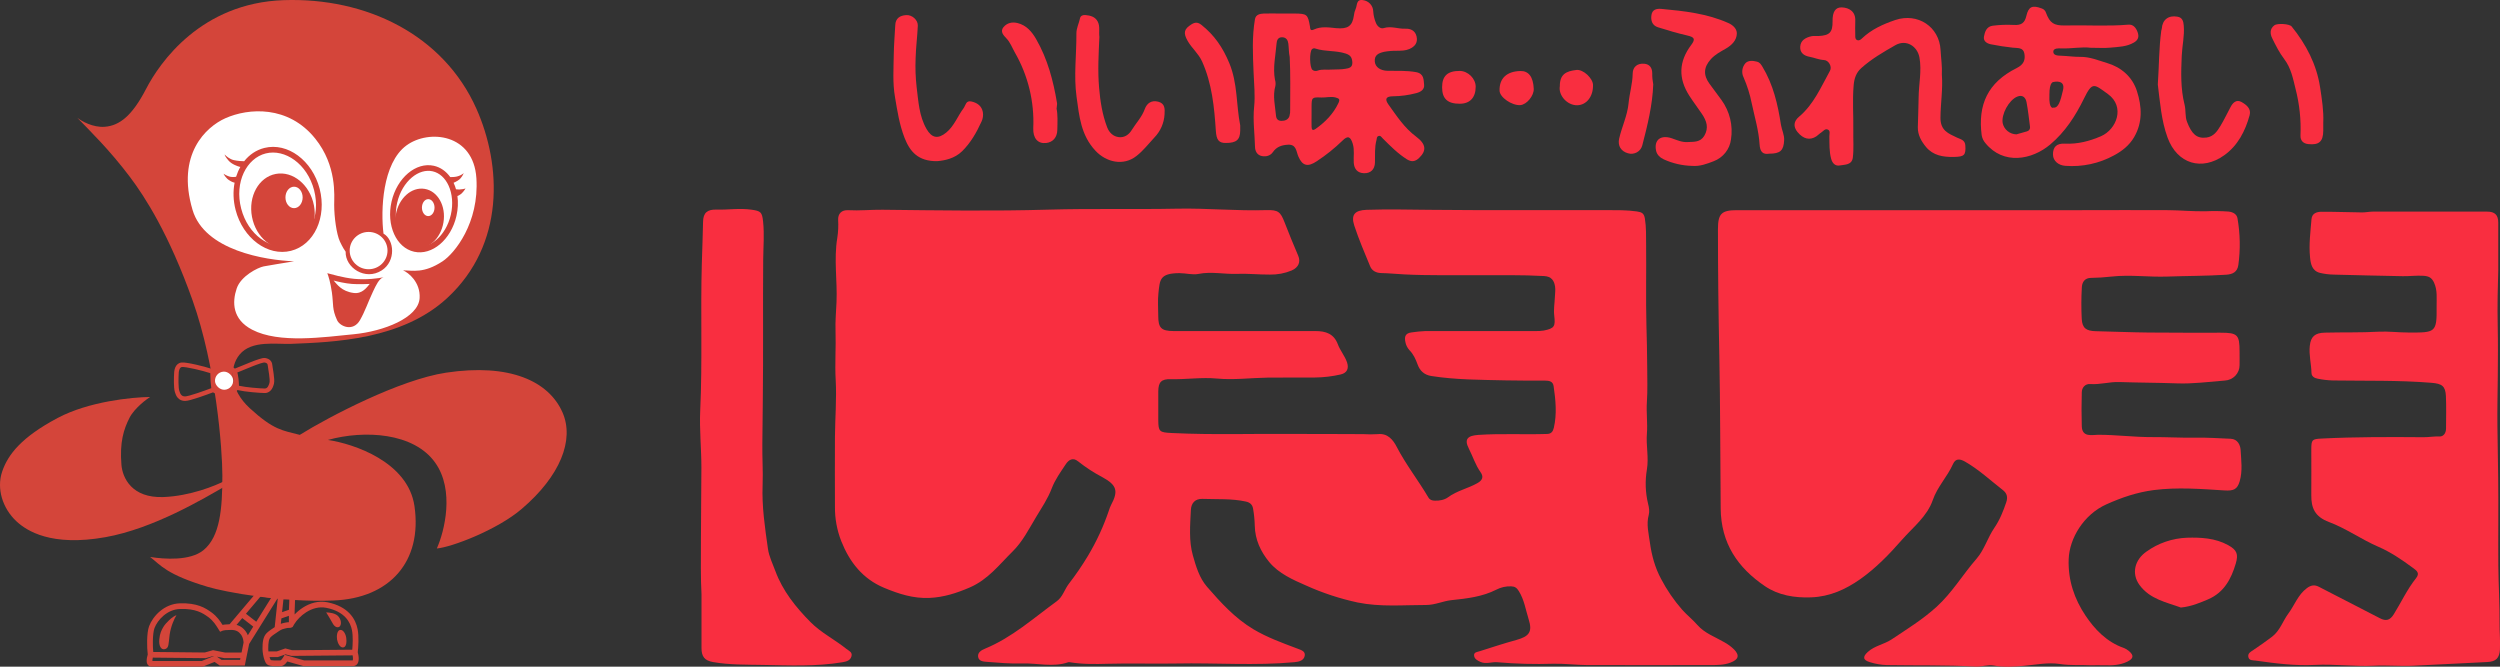
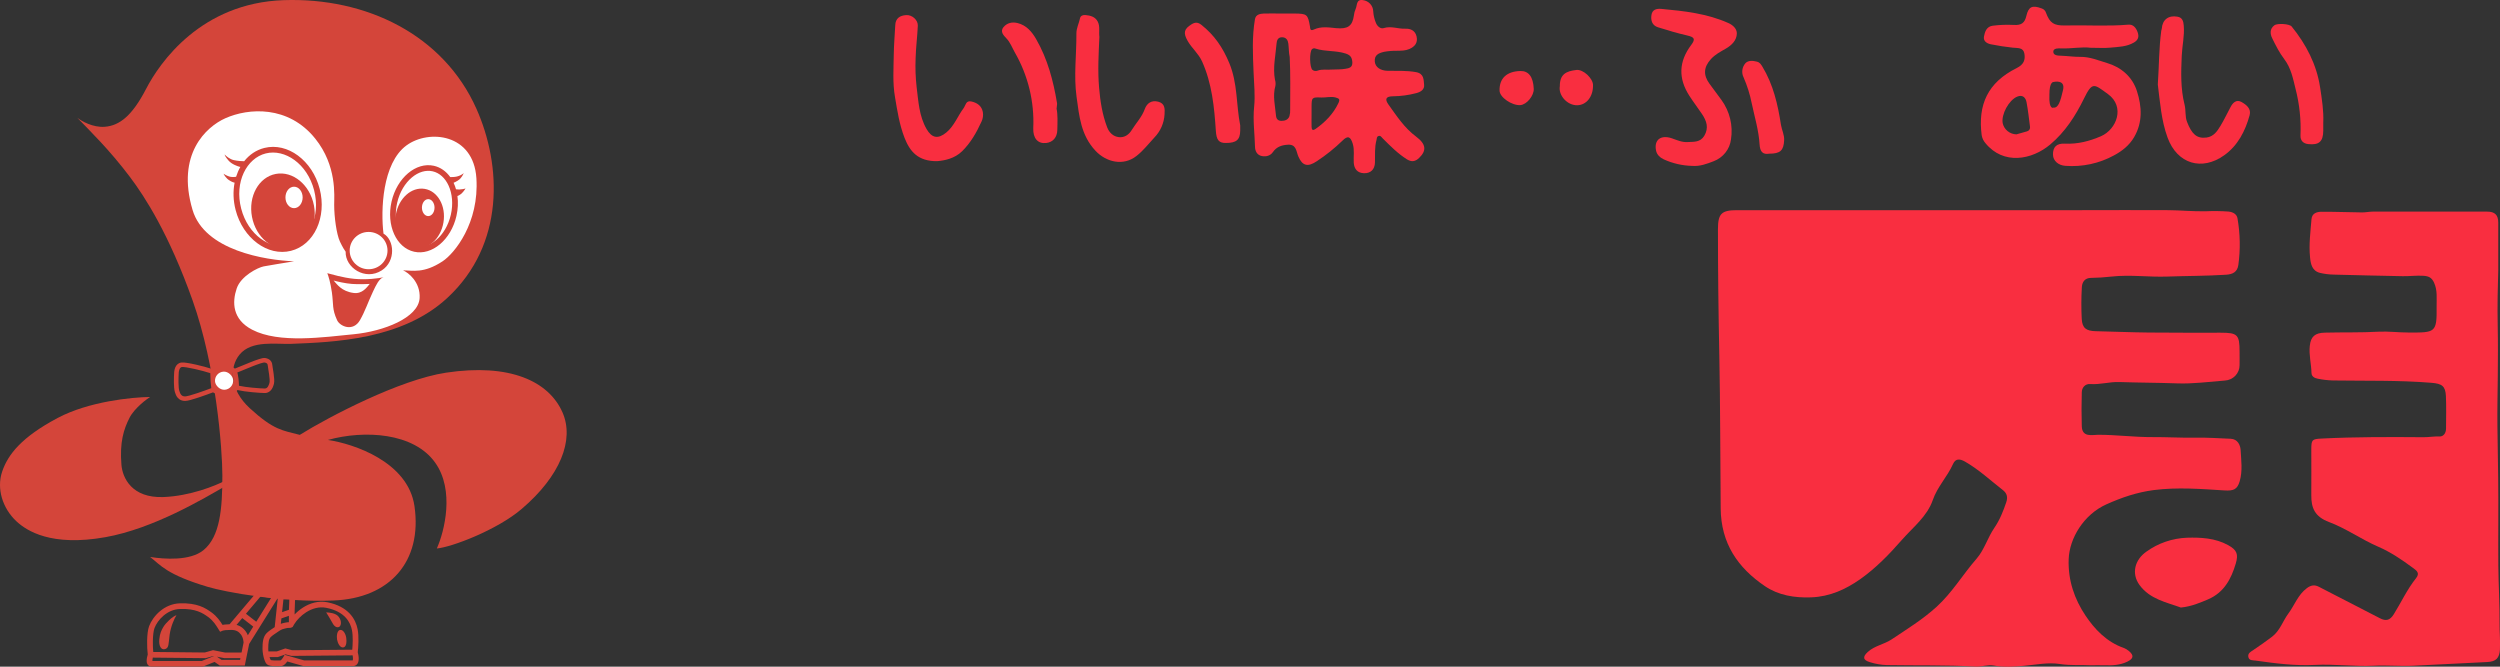
<svg xmlns="http://www.w3.org/2000/svg" width="150" height="40" viewBox="0 0 150 40" fill="none">
  <rect x="0" y="0" width="150" height="40" fill="#333333" stroke="none" />
  <path fill-rule="evenodd" clip-rule="evenodd" d="M14.508 21.947L14.508 21.947L14.507 21.947C14.351 22.011 14.208 22.071 14.092 22.116C14.065 22.09 14.037 22.069 14.005 22.053C13.941 22.021 13.877 22.022 13.832 22.022C13.83 22.022 13.828 22.022 13.827 22.022C13.825 22.022 13.824 22.022 13.823 22.022C13.766 22.022 13.581 22.031 13.397 22.043C13.303 22.05 13.208 22.057 13.127 22.065C13.049 22.073 12.975 22.082 12.93 22.094C12.916 22.097 12.899 22.099 12.875 22.102L12.875 22.102C12.861 22.104 12.845 22.106 12.826 22.109C12.805 22.112 12.778 22.116 12.754 22.123C12.743 22.126 12.729 22.13 12.716 22.136C12.453 22.049 12.089 21.952 11.755 21.877C11.568 21.835 11.389 21.799 11.239 21.776C11.097 21.754 10.963 21.74 10.879 21.752C10.688 21.779 10.582 21.907 10.526 22.025C10.473 22.14 10.458 22.26 10.452 22.312L10.452 22.315L10.452 22.318C10.44 22.491 10.431 22.723 10.434 22.944C10.437 23.159 10.451 23.379 10.491 23.517C10.524 23.632 10.574 23.766 10.668 23.872C10.769 23.985 10.911 24.057 11.105 24.057C11.188 24.057 11.315 24.029 11.449 23.993C11.588 23.955 11.755 23.903 11.926 23.846C12.228 23.746 12.551 23.628 12.785 23.539C12.81 23.561 12.838 23.579 12.87 23.591C12.937 23.617 13.011 23.616 13.055 23.616C13.059 23.616 13.063 23.616 13.066 23.616C13.121 23.616 13.311 23.611 13.495 23.604C13.587 23.601 13.679 23.597 13.753 23.593C13.821 23.59 13.888 23.585 13.919 23.579C14.023 23.559 14.123 23.517 14.2 23.452C14.218 23.438 14.235 23.421 14.25 23.404C14.496 23.46 14.818 23.502 15.109 23.53C15.453 23.564 15.768 23.582 15.888 23.582C16.09 23.582 16.222 23.47 16.302 23.352C16.378 23.239 16.415 23.109 16.434 23.04C16.455 22.959 16.457 22.854 16.452 22.752C16.446 22.647 16.433 22.529 16.417 22.415C16.402 22.304 16.384 22.194 16.369 22.099L16.369 22.099L16.367 22.092C16.351 21.994 16.339 21.918 16.334 21.872C16.327 21.801 16.301 21.712 16.23 21.635C16.157 21.556 16.052 21.503 15.909 21.481C15.855 21.472 15.793 21.481 15.739 21.492C15.68 21.505 15.612 21.523 15.54 21.547C15.394 21.593 15.218 21.659 15.037 21.731C14.856 21.802 14.674 21.877 14.508 21.947ZM13.972 22.414L14.029 23.239C14.027 23.241 14.025 23.243 14.023 23.245C13.988 23.274 13.934 23.3 13.865 23.313L13.866 23.313C13.866 23.313 13.866 23.313 13.865 23.313C13.864 23.313 13.862 23.314 13.857 23.314C13.85 23.315 13.84 23.316 13.829 23.317C13.805 23.319 13.774 23.32 13.738 23.322C13.667 23.326 13.576 23.33 13.485 23.333C13.3 23.34 13.115 23.345 13.066 23.345L13.059 23.345H13.059C13.034 23.345 13.017 23.345 13 23.343C12.983 23.342 12.974 23.34 12.97 23.338C12.97 23.338 12.97 23.338 12.969 23.338C12.968 23.337 12.964 23.33 12.959 23.312L12.9 22.373C12.908 22.372 12.917 22.371 12.928 22.369C12.948 22.366 12.974 22.363 12.996 22.357C13.02 22.351 13.075 22.343 13.155 22.335C13.232 22.328 13.324 22.32 13.416 22.314C13.601 22.301 13.777 22.293 13.823 22.293C13.88 22.293 13.882 22.296 13.882 22.296L13.882 22.296C13.885 22.297 13.903 22.308 13.954 22.375L13.954 22.375C13.954 22.375 13.956 22.377 13.959 22.383C13.962 22.39 13.966 22.398 13.97 22.41C13.97 22.411 13.971 22.412 13.972 22.414ZM13.954 22.375C13.954 22.375 13.954 22.375 13.954 22.375ZM14.339 23.145C14.562 23.194 14.857 23.233 15.137 23.26C15.477 23.294 15.781 23.311 15.888 23.311C15.969 23.311 16.026 23.27 16.073 23.201C16.122 23.128 16.15 23.037 16.168 22.971C16.178 22.933 16.182 22.864 16.177 22.766C16.172 22.671 16.16 22.562 16.144 22.451C16.129 22.343 16.112 22.236 16.096 22.141L16.096 22.141L16.096 22.135C16.08 22.041 16.066 21.956 16.061 21.9C16.057 21.869 16.047 21.841 16.026 21.817C16.005 21.794 15.961 21.763 15.867 21.749L15.867 21.749L15.867 21.749C15.866 21.749 15.86 21.748 15.849 21.75C15.836 21.751 15.818 21.753 15.795 21.758C15.75 21.767 15.692 21.783 15.624 21.805C15.487 21.848 15.319 21.911 15.139 21.982C14.971 22.049 14.789 22.124 14.62 22.194L14.62 22.194L14.62 22.194C14.481 22.252 14.351 22.306 14.243 22.349L14.244 22.363C14.252 22.389 14.258 22.415 14.264 22.439C14.283 22.525 14.297 22.623 14.309 22.719C14.328 22.888 14.337 23.058 14.339 23.145ZM12.617 22.389C12.617 22.543 12.625 22.725 12.636 22.89C12.647 23.042 12.661 23.19 12.676 23.29C12.445 23.377 12.131 23.492 11.838 23.589C11.669 23.645 11.508 23.695 11.376 23.731C11.238 23.768 11.146 23.785 11.105 23.785C10.989 23.785 10.923 23.746 10.875 23.693C10.822 23.634 10.786 23.547 10.756 23.443C10.727 23.344 10.712 23.157 10.709 22.94C10.707 22.729 10.715 22.505 10.726 22.339C10.732 22.289 10.743 22.209 10.776 22.139C10.808 22.071 10.851 22.03 10.918 22.02C10.955 22.015 11.049 22.021 11.197 22.044C11.338 22.066 11.511 22.1 11.694 22.141C12.018 22.214 12.367 22.308 12.617 22.389Z" fill="#D4453A" />
  <path fill-rule="evenodd" clip-rule="evenodd" d="M15.51 35.405L16.82 35.635L14.949 38.637L14.687 39.931H13.184L12.873 39.715L12.171 39.998H9.122C9.041 40.007 8.959 39.979 8.897 39.919C8.83 39.852 8.8 39.76 8.8 39.659C8.8 39.52 8.83 39.374 8.865 39.269C8.838 39.059 8.822 38.749 8.828 38.444C8.834 38.124 8.866 37.782 8.948 37.565C9.171 36.98 9.838 36.232 10.789 36.2C11.308 36.182 11.694 36.252 11.998 36.361C12.302 36.471 12.515 36.618 12.686 36.741C13.025 36.984 13.229 37.296 13.351 37.493C13.396 37.484 13.443 37.478 13.489 37.472C13.576 37.463 13.674 37.457 13.776 37.455L15.51 35.405ZM14.192 37.494C14.264 37.513 14.332 37.539 14.395 37.572C14.546 37.652 14.659 37.766 14.755 37.899C14.804 37.967 14.842 38.042 14.87 38.116L15.194 37.596L14.536 37.086L14.192 37.494ZM14.757 36.825L15.376 37.305L16.263 35.882L15.646 35.773L14.757 36.825ZM14.614 38.558C14.613 38.512 14.605 38.437 14.585 38.354C14.562 38.26 14.526 38.167 14.475 38.096C14.399 37.991 14.322 37.919 14.232 37.871C14.142 37.824 14.025 37.794 13.858 37.794C13.735 37.794 13.622 37.799 13.528 37.809C13.43 37.821 13.369 37.835 13.343 37.847L13.206 37.907L13.127 37.782C13.113 37.76 13.098 37.735 13.082 37.71C12.962 37.516 12.789 37.234 12.483 37.015C12.319 36.897 12.137 36.773 11.879 36.68C11.622 36.587 11.281 36.522 10.801 36.539C10.032 36.565 9.461 37.183 9.27 37.684C9.21 37.842 9.178 38.132 9.172 38.451C9.167 38.693 9.177 38.935 9.194 39.118L12.286 39.15L12.784 39.01L13.496 39.15H14.494L14.614 38.558ZM14.425 39.489H13.462L13.018 39.402L13.293 39.591H14.405L14.425 39.489ZM12.832 39.365L12.798 39.359L12.332 39.49L9.169 39.457C9.154 39.52 9.144 39.592 9.144 39.659H12.103L12.832 39.365Z" fill="#D4453A" />
  <path d="M10.176 38.099C10.241 37.59 10.474 37.081 10.589 36.912C10.348 36.98 9.935 37.387 9.798 37.624C9.688 37.813 9.591 37.997 9.557 38.37C9.522 38.743 9.66 39.015 9.901 38.947C10.142 38.879 10.107 38.642 10.176 38.099Z" fill="#D4453A" />
  <path fill-rule="evenodd" clip-rule="evenodd" d="M17.718 35.58L17.677 36.711V36.868C17.823 36.716 17.993 36.572 18.181 36.452C18.59 36.192 19.1 36.029 19.638 36.135C20.27 36.26 20.7 36.513 20.986 36.818C21.271 37.122 21.403 37.468 21.459 37.762C21.543 38.203 21.5 38.856 21.465 39.136C21.495 39.239 21.525 39.396 21.522 39.54C21.52 39.62 21.509 39.716 21.464 39.798C21.414 39.891 21.32 39.964 21.187 39.964H18.203L17.237 39.688C17.213 39.723 17.185 39.759 17.155 39.792C17.122 39.829 17.082 39.869 17.037 39.9C16.995 39.929 16.93 39.964 16.851 39.964C16.837 39.964 16.812 39.965 16.779 39.966C16.7 39.968 16.578 39.972 16.472 39.969C16.393 39.966 16.309 39.961 16.235 39.947C16.198 39.941 16.159 39.931 16.122 39.917C16.087 39.904 16.044 39.883 16.007 39.847C15.941 39.782 15.897 39.684 15.867 39.596C15.834 39.502 15.808 39.393 15.787 39.282C15.771 39.193 15.75 39.031 15.75 38.947C15.75 38.55 15.774 38.209 16.007 37.979C16.087 37.901 16.174 37.836 16.263 37.775C16.3 37.75 16.336 37.726 16.372 37.702C16.408 37.678 16.444 37.654 16.482 37.628L16.696 35.63L17.718 35.58ZM16.849 37.428C16.948 37.393 17.031 37.376 17.083 37.366C17.098 37.362 17.11 37.36 17.119 37.358C17.207 37.336 17.277 37.336 17.324 37.336C17.327 37.33 17.33 37.325 17.333 37.319V36.948L16.884 37.104L16.849 37.428ZM16.924 36.73L17.337 36.587L17.361 35.937L17.007 35.955L16.924 36.73ZM17.654 37.451L17.564 37.61L17.525 37.634C17.453 37.676 17.373 37.675 17.337 37.675C17.334 37.675 17.331 37.675 17.329 37.675C17.286 37.675 17.25 37.675 17.203 37.687C17.186 37.691 17.166 37.695 17.146 37.7C17.041 37.722 16.897 37.753 16.745 37.86C16.681 37.906 16.615 37.949 16.556 37.989C16.521 38.012 16.488 38.034 16.459 38.054C16.376 38.111 16.308 38.162 16.25 38.219C16.132 38.335 16.094 38.529 16.094 38.947C16.094 38.976 16.099 39.028 16.105 39.083H16.615L17.12 38.905L17.527 39.014L21.136 38.982C21.164 38.682 21.186 38.167 21.121 37.825C21.074 37.577 20.965 37.295 20.733 37.048C20.503 36.802 20.142 36.58 19.57 36.468C19.145 36.384 18.726 36.509 18.368 36.737C18.058 36.935 17.807 37.203 17.654 37.451ZM21.157 39.321L17.483 39.354L17.134 39.26L16.675 39.422H16.172C16.179 39.444 16.185 39.466 16.192 39.486C16.205 39.523 16.218 39.552 16.229 39.574C16.235 39.585 16.24 39.593 16.244 39.599C16.244 39.599 16.245 39.6 16.245 39.601C16.245 39.601 16.245 39.601 16.245 39.601C16.255 39.605 16.272 39.609 16.297 39.614C16.346 39.623 16.41 39.627 16.482 39.63C16.581 39.632 16.669 39.63 16.744 39.627C16.777 39.627 16.808 39.626 16.835 39.625C16.836 39.625 16.837 39.624 16.839 39.623C16.853 39.613 16.873 39.595 16.896 39.569C16.943 39.516 16.986 39.451 17.011 39.407L17.077 39.289L18.252 39.625H21.166C21.172 39.608 21.177 39.578 21.178 39.533C21.18 39.464 21.17 39.387 21.157 39.321ZM16.829 39.629C16.829 39.629 16.829 39.629 16.83 39.629C16.829 39.629 16.829 39.629 16.829 39.629Z" fill="#D4453A" />
  <path d="M20.327 37.014C20.146 36.776 19.765 36.754 19.57 36.742C19.673 36.912 19.859 37.21 19.914 37.319C19.983 37.455 20.12 37.692 20.327 37.624C20.461 37.58 20.533 37.285 20.327 37.014Z" fill="#D4453A" />
  <path d="M20.774 38.269C20.739 38.031 20.602 37.794 20.43 37.794C20.223 37.794 20.189 38.167 20.223 38.37C20.258 38.574 20.395 38.879 20.602 38.845C20.808 38.811 20.799 38.44 20.774 38.269Z" fill="#D4453A" />
  <path d="M6.288 7.607C5.572 7.661 4.889 7.267 4.636 7.064C5.393 7.855 6.55 8.963 7.802 10.625C8.697 11.812 10.142 14.051 11.553 18.019C12.963 21.988 13.342 26.94 13.342 28.534C13.342 30.536 13.204 32.197 12.206 33.011C11.408 33.662 9.866 33.554 9.006 33.418C9.626 33.893 9.97 34.47 12.482 35.216C13.504 35.52 16.869 36.157 20.017 36.03C23.389 35.894 25.35 33.69 24.868 30.366C24.483 27.706 21.21 26.623 19.673 26.397C21.875 25.787 24.822 25.956 26.107 27.754C27.291 29.409 26.669 31.881 26.21 32.909C27.105 32.83 29.824 31.797 31.303 30.535C33.608 28.568 34.481 26.397 33.746 24.735C32.92 22.87 30.58 21.784 26.761 22.361C23.99 22.779 19.753 24.995 17.987 26.092C16.954 25.821 16.438 25.821 14.993 24.498C13.763 23.372 13.756 22.03 14.374 21.276C15.097 20.394 16.576 20.667 17.471 20.631C20.017 20.529 24.111 20.394 26.83 17.884C30.31 14.67 30.098 9.913 28.584 6.521C26.605 2.086 21.978 -0.161 17.023 0.009C12.069 0.179 9.591 3.74 8.765 5.334C7.94 6.928 7.183 7.539 6.288 7.607Z" fill="#D4453A" />
  <path d="M11.552 12.593C12.275 15.035 15.922 15.611 17.643 15.679C17.149 15.758 16.094 15.93 15.819 15.984C15.475 16.052 14.457 16.554 14.202 17.307C13.927 18.121 13.927 19.157 15.131 19.783C16.748 20.625 19.432 20.227 21.221 20.055C23.01 19.882 25.109 19.071 25.178 17.884C25.233 16.934 24.501 16.346 24.18 16.222C24.765 16.222 25.419 16.425 26.554 15.679C27.279 15.203 28.756 13.373 28.584 10.693C28.412 8.014 25.729 7.742 24.387 8.726C22.933 9.791 22.838 12.627 23.01 14.017C23.664 14.39 23.767 15.666 22.907 16.222C21.909 16.866 20.705 16.052 20.739 15.102C20.694 15.046 20.56 14.845 20.395 14.492C20.189 14.051 20.051 13.007 20.051 12.287C20.051 11.745 20.223 9.947 18.916 8.319C17.297 6.303 14.904 6.475 13.514 7.098C12.378 7.607 10.562 9.246 11.552 12.593Z" fill="white" />
  <path d="M19.914 17.545C19.831 16.948 19.696 16.527 19.638 16.391C19.914 16.459 20.567 16.663 21.256 16.73C21.949 16.799 22.735 16.708 23.01 16.629C22.738 16.729 22.567 17.095 22.364 17.529L22.357 17.545C22.081 18.133 21.909 18.664 21.6 19.207C21.193 19.919 20.402 19.598 20.223 19.207C19.914 18.528 20.017 18.291 19.914 17.545Z" fill="#D4453A" />
  <path d="M21.118 17.036C20.733 17.009 20.223 16.889 20.017 16.832C20.223 17.058 20.492 17.483 21.221 17.578C21.737 17.646 22.012 17.239 22.184 17.036C21.99 17.047 21.503 17.063 21.118 17.036Z" fill="white" />
  <ellipse cx="22.116" cy="15.035" rx="1.135" ry="1.119" fill="white" />
  <path fill-rule="evenodd" clip-rule="evenodd" d="M18.846 11.413C19.258 13.006 18.516 14.433 17.372 14.721C16.227 15.009 14.882 14.107 14.47 12.514C14.058 10.92 14.8 9.493 15.944 9.206C17.089 8.918 18.434 9.82 18.846 11.413ZM19.18 11.329C19.62 13.034 18.849 14.7 17.457 15.05C16.064 15.4 14.578 14.302 14.136 12.597C13.99 12.032 13.977 11.471 14.076 10.96C14.008 10.947 13.905 10.917 13.72 10.795C13.597 10.714 13.456 10.524 13.41 10.422C13.456 10.456 13.589 10.537 13.755 10.591C13.882 10.633 14.06 10.624 14.165 10.607C14.232 10.394 14.319 10.193 14.425 10.008L14.408 10.015C14.259 9.981 13.913 9.859 13.72 9.642C13.527 9.425 13.479 9.302 13.479 9.269C13.559 9.359 13.782 9.553 14.03 9.608C14.256 9.657 14.518 9.673 14.649 9.675C14.959 9.284 15.371 9 15.86 8.877C17.252 8.527 18.738 9.625 19.18 11.329Z" fill="#D4453A" />
  <path fill-rule="evenodd" clip-rule="evenodd" d="M27.051 12.884C26.902 13.532 26.572 14.062 26.174 14.398C25.777 14.734 25.332 14.863 24.925 14.773C24.518 14.682 24.173 14.376 23.961 13.904C23.748 13.432 23.681 12.814 23.83 12.166C23.978 11.519 24.308 10.989 24.706 10.653C25.104 10.317 25.549 10.187 25.956 10.278C26.363 10.369 26.707 10.675 26.92 11.146C27.132 11.618 27.199 12.236 27.051 12.884ZM27.386 12.959C27.06 14.383 25.924 15.343 24.849 15.104C23.774 14.864 23.168 13.516 23.494 12.092C23.821 10.668 24.957 9.708 26.032 9.947C26.433 10.037 26.769 10.281 27.016 10.626C27.131 10.626 27.294 10.621 27.415 10.591C27.589 10.548 27.757 10.46 27.814 10.388C27.814 10.415 27.78 10.513 27.644 10.686C27.555 10.801 27.364 10.903 27.215 10.967C27.273 11.09 27.322 11.221 27.361 11.358C27.413 11.366 27.479 11.371 27.552 11.371C27.655 11.371 27.898 11.331 27.931 11.304C27.898 11.385 27.742 11.578 27.655 11.643C27.562 11.713 27.495 11.745 27.446 11.762C27.497 12.137 27.481 12.545 27.386 12.959Z" fill="#D4453A" />
  <path d="M18.836 12.325C19.072 13.56 18.431 14.715 17.405 14.906C16.379 15.097 15.356 14.25 15.12 13.016C14.884 11.781 15.524 10.626 16.55 10.435C17.576 10.245 18.6 11.091 18.836 12.325Z" fill="#D4453A" />
  <path d="M26.607 13.348C26.441 14.333 25.668 15.028 24.879 14.899C24.09 14.77 23.584 13.867 23.75 12.882C23.915 11.897 24.689 11.203 25.478 11.332C26.267 11.46 26.772 12.363 26.607 13.348Z" fill="#D4453A" />
  <ellipse cx="17.643" cy="11.846" rx="0.516" ry="0.644" fill="white" />
  <path d="M9.798 29.823C11.393 29.766 12.929 29.145 13.514 28.839L13.617 29.111C12.172 29.947 9.2 31.718 6.322 32.231C3.088 32.808 1.609 31.858 0.989 31.281C0.149 30.499 -0.215 29.314 0.129 28.297C0.473 27.279 1.282 26.231 3.467 25.074C5.325 24.091 7.894 23.831 9.006 23.819C8.857 23.91 8.077 24.464 7.768 25.074C7.423 25.753 7.174 26.533 7.286 27.89C7.35 28.67 7.905 29.891 9.798 29.823Z" fill="#D4453A" />
  <ellipse cx="25.694" cy="12.457" rx="0.378" ry="0.509" fill="white" />
  <rect width="1.09" height="1.09" rx="0.545" transform="matrix(0.997 -0.074 0.076 0.997 12.86 22.339)" fill="white" />
  <g clip-path="url(#clip0_1244_495)">
-     <path d="M103.455 38.532C102.905 38.211 102.28 37.998 101.843 37.498C101.563 37.176 101.222 36.909 100.938 36.592C100.439 36.022 100.01 35.397 99.661 34.728C99.3 34.062 99.097 33.309 98.994 32.551C98.92 32.004 98.77 31.459 98.925 30.892C98.981 30.686 98.943 30.454 98.885 30.226C98.722 29.552 98.698 28.854 98.814 28.172C98.934 27.448 98.758 26.74 98.814 26.021C98.865 25.394 98.77 24.745 98.814 24.12C98.861 23.407 98.833 22.694 98.832 21.988C98.832 21.159 98.805 20.325 98.785 19.494C98.744 17.89 98.785 16.286 98.767 14.681C98.762 14.159 98.779 13.636 98.693 13.112C98.642 12.804 98.513 12.73 98.22 12.687C97.608 12.597 96.994 12.611 96.381 12.607C92.836 12.598 89.291 12.627 85.746 12.589C84.498 12.576 83.251 12.547 82.004 12.589C81.293 12.613 81.04 12.878 81.259 13.543C81.531 14.37 81.877 15.175 82.21 15.982C82.323 16.255 82.579 16.378 82.879 16.384C83.342 16.392 83.803 16.443 84.263 16.464C85.715 16.538 87.172 16.504 88.624 16.51C89.966 16.517 91.307 16.487 92.649 16.563C93.088 16.588 93.248 16.835 93.303 17.188C93.335 17.394 93.303 17.609 93.293 17.82C93.278 18.19 93.21 18.565 93.254 18.929C93.329 19.579 93.274 19.703 92.633 19.831C92.465 19.858 92.295 19.869 92.125 19.864C89.925 19.864 87.725 19.864 85.525 19.864C85.25 19.875 84.975 19.902 84.703 19.944C84.291 19.989 84.263 20.231 84.323 20.52C84.356 20.699 84.438 20.865 84.56 21.003C84.806 21.252 84.938 21.544 85.053 21.861C85.188 22.24 85.445 22.491 85.876 22.56C87.352 22.792 88.843 22.787 90.33 22.822C91.119 22.84 91.909 22.836 92.698 22.836C92.951 22.836 93.175 22.878 93.217 23.169C93.338 24.002 93.423 24.835 93.229 25.672C93.177 25.895 93.07 26.029 92.833 26.037C91.458 26.084 90.083 26.002 88.707 26.094C88.072 26.137 87.835 26.335 88.126 26.907C88.367 27.377 88.52 27.888 88.832 28.328C89.018 28.591 88.974 28.802 88.645 28.988C88.077 29.31 87.418 29.44 86.882 29.837C86.677 29.988 86.376 30.052 86.086 30.04C85.921 30.033 85.791 29.998 85.701 29.845C85.097 28.818 84.354 27.875 83.803 26.812C83.584 26.387 83.26 25.982 82.667 26.048C82.378 26.067 82.089 26.067 81.8 26.048C80.456 26.031 79.112 26.048 77.769 26.037C75.281 26.011 72.792 26.104 70.304 25.981C69.571 25.945 69.499 25.907 69.497 25.199C69.497 24.624 69.493 24.049 69.497 23.474C69.502 22.924 69.685 22.733 70.255 22.75C71.177 22.774 72.088 22.625 73.022 22.713C74.022 22.808 75.043 22.672 76.055 22.657C77.001 22.642 77.948 22.662 78.89 22.651C79.414 22.646 79.936 22.584 80.446 22.466C80.827 22.375 80.94 22.107 80.825 21.751C80.695 21.358 80.413 21.04 80.272 20.661C80.035 20.025 79.547 19.863 78.929 19.864C77.535 19.869 76.142 19.864 74.749 19.864C73.308 19.864 71.87 19.868 70.427 19.864C69.672 19.86 69.496 19.679 69.495 18.956C69.495 18.502 69.456 18.044 69.505 17.595C69.593 16.779 69.58 16.397 70.762 16.388C71.149 16.388 71.556 16.507 71.91 16.435C72.684 16.28 73.443 16.46 74.209 16.431C74.86 16.406 75.531 16.479 76.194 16.475C76.642 16.484 77.088 16.4 77.501 16.229C77.918 16.044 78.048 15.712 77.894 15.348C77.613 14.684 77.334 14.018 77.076 13.345C76.834 12.714 76.692 12.585 75.986 12.607C74.195 12.665 72.409 12.483 70.617 12.52C68.051 12.573 65.485 12.503 62.915 12.578C59.598 12.676 56.275 12.623 52.956 12.585C52.264 12.577 51.576 12.65 50.884 12.612C50.496 12.59 50.268 12.825 50.289 13.204C50.31 13.561 50.293 13.918 50.238 14.271C50.021 15.566 50.249 16.854 50.19 18.143C50.163 18.714 50.112 19.294 50.132 19.856C50.164 20.835 50.086 21.811 50.141 22.791C50.205 23.931 50.106 25.077 50.097 26.221C50.085 27.613 50.097 29.006 50.097 30.398C50.088 31.104 50.217 31.806 50.475 32.466C50.976 33.729 51.762 34.733 53.053 35.271C53.913 35.629 54.796 35.919 55.768 35.875C56.628 35.836 57.39 35.589 58.179 35.251C59.284 34.776 59.95 33.883 60.743 33.102C61.358 32.502 61.736 31.735 62.172 31.011C62.506 30.454 62.871 29.921 63.105 29.301C63.3 28.787 63.637 28.318 63.947 27.853C64.112 27.602 64.366 27.418 64.687 27.682C65.142 28.044 65.632 28.363 66.148 28.633C67.013 29.109 67.114 29.459 66.66 30.308C66.612 30.402 66.573 30.501 66.543 30.602C66.222 31.561 65.796 32.484 65.275 33.354C64.924 33.937 64.54 34.499 64.123 35.038C63.868 35.375 63.761 35.817 63.404 36.076C62.014 37.085 60.73 38.248 59.103 38.919C58.888 39.006 58.654 39.145 58.686 39.401C58.721 39.686 59.022 39.696 59.237 39.713C59.922 39.766 60.612 39.829 61.294 39.806C62.227 39.773 63.171 40.057 64.097 39.734C64.127 39.728 64.159 39.728 64.189 39.734C64.949 39.86 65.711 39.849 66.481 39.826C67.851 39.787 69.223 39.837 70.594 39.81C72.955 39.763 75.317 39.95 77.676 39.73C77.971 39.702 78.23 39.622 78.283 39.347C78.337 39.073 78.067 39.002 77.841 38.915C76.936 38.574 76.031 38.248 75.201 37.753C74.097 37.093 73.247 36.157 72.421 35.206C71.958 34.671 71.758 33.98 71.574 33.332C71.322 32.453 71.41 31.516 71.452 30.6C71.472 30.178 71.714 29.917 72.151 29.933C73.02 29.966 73.896 29.905 74.758 30.094C75.014 30.15 75.145 30.293 75.182 30.507C75.243 30.848 75.278 31.193 75.286 31.538C75.301 32.373 75.641 33.1 76.152 33.72C76.719 34.408 77.575 34.788 78.367 35.132C79.355 35.578 80.388 35.918 81.45 36.148C82.834 36.43 84.195 36.298 85.57 36.299C86.111 36.299 86.587 36.058 87.104 36.007C88.024 35.91 88.936 35.807 89.779 35.38C90.053 35.237 90.362 35.168 90.673 35.18C90.897 35.19 91.002 35.266 91.13 35.466C91.46 35.997 91.542 36.6 91.723 37.171C91.958 37.911 91.753 38.186 90.975 38.4C90.234 38.603 89.511 38.841 88.782 39.073C88.645 39.117 88.43 39.129 88.444 39.324C88.46 39.537 88.646 39.636 88.839 39.719C89.176 39.862 89.511 39.702 89.839 39.734C90.957 39.831 92.08 39.861 93.201 39.824C93.873 39.809 94.547 39.899 95.221 39.904C97.689 39.913 100.166 39.904 102.639 39.904C103.039 39.904 103.436 39.904 103.823 39.759C104.311 39.578 104.393 39.325 104.045 38.967C103.87 38.796 103.671 38.65 103.455 38.532Z" fill="#F92E40" />
    <path d="M133.84 26.326C133.131 26.298 132.416 26.245 131.714 26.26C130.858 26.275 130.005 26.22 129.151 26.226C128.061 26.233 126.976 26.085 125.882 26.087C125.542 26.087 124.926 26.261 124.907 25.577C124.888 24.892 124.886 24.215 124.907 23.535C124.914 23.244 125.12 23.021 125.411 23.042C126.003 23.086 126.567 22.902 127.157 22.922C128.316 22.962 129.474 22.961 130.633 23.003C131.582 23.038 132.539 22.906 133.492 22.833C133.733 22.819 133.959 22.715 134.123 22.542C134.287 22.369 134.377 22.141 134.374 21.906C134.38 21.634 134.374 21.361 134.374 21.088C134.374 20.083 134.254 19.962 133.234 19.962C131.79 19.962 130.345 19.967 128.901 19.952C127.848 19.941 126.796 19.895 125.744 19.872C125.179 19.859 124.936 19.691 124.904 19.141C124.872 18.507 124.874 17.872 124.91 17.238C124.925 16.935 125.081 16.678 125.451 16.674C125.867 16.666 126.28 16.643 126.695 16.594C127.81 16.471 128.928 16.635 130.048 16.594C131.218 16.552 132.39 16.559 133.561 16.484C133.958 16.459 134.241 16.327 134.301 15.896C134.429 14.968 134.411 14.027 134.25 13.104C134.211 12.856 133.99 12.721 133.706 12.693C133.249 12.661 132.79 12.655 132.333 12.676C131.587 12.692 130.84 12.615 130.093 12.61C128.36 12.598 126.626 12.61 124.892 12.61H104.229C103.282 12.61 103.077 12.818 103.077 13.764C103.077 16.277 103.107 18.788 103.159 21.301C103.22 24.367 103.211 27.437 103.241 30.506C103.26 32.593 104.257 34.059 105.899 35.172C106.699 35.715 107.664 35.88 108.672 35.841C109.79 35.799 110.735 35.365 111.602 34.758C112.552 34.091 113.358 33.255 114.116 32.39C114.78 31.631 115.626 30.993 115.968 30.001C116.24 29.207 116.844 28.599 117.181 27.842C117.332 27.503 117.586 27.516 117.905 27.699C118.736 28.176 119.429 28.826 120.174 29.406C120.411 29.591 120.481 29.818 120.377 30.13C120.193 30.673 119.991 31.189 119.658 31.675C119.257 32.26 119.056 32.992 118.597 33.519C117.769 34.467 117.135 35.557 116.181 36.422C115.348 37.177 114.411 37.752 113.49 38.368C113.045 38.664 112.481 38.741 112.072 39.113C111.748 39.406 111.768 39.604 112.202 39.733C112.525 39.834 112.859 39.892 113.198 39.904C114.976 39.936 116.755 39.891 118.532 39.995C118.895 40.016 119.263 39.863 119.635 39.933C120.233 40.046 120.827 40 121.43 39.949C122.151 39.887 122.879 39.728 123.599 39.841C124.234 39.941 124.865 39.883 125.397 39.916C125.745 39.916 125.992 39.909 126.24 39.916C126.722 39.931 127.194 39.916 127.638 39.7C128.012 39.519 128.05 39.325 127.734 39.06C127.641 38.98 127.534 38.917 127.419 38.874C126.393 38.518 125.666 37.737 125.124 36.926C124.472 35.949 124.076 34.828 124.12 33.559C124.163 32.291 125.03 30.868 126.383 30.261C127.299 29.851 128.21 29.537 129.23 29.404C130.651 29.224 132.052 29.337 133.459 29.425C134.004 29.459 134.236 29.378 134.383 28.872C134.564 28.247 134.47 27.608 134.436 26.982C134.413 26.698 134.257 26.343 133.84 26.326Z" fill="#F92E40" />
    <path d="M149.974 37.396C149.986 36.255 149.91 35.112 149.9 33.97C149.886 32.219 149.912 30.467 149.891 28.716C149.878 27.661 149.857 26.603 149.845 25.551C149.834 24.565 149.858 23.567 149.867 22.574C149.875 21.581 149.884 20.563 149.863 19.563C149.836 18.349 149.869 17.126 149.896 16.165C149.896 15.06 149.896 14.212 149.896 13.365C149.896 12.895 149.694 12.698 149.224 12.697C146.94 12.697 144.655 12.697 142.37 12.697C142.157 12.697 141.943 12.746 141.73 12.745C140.917 12.736 140.104 12.703 139.291 12.706C139.006 12.706 138.72 12.797 138.69 13.146C138.627 13.91 138.526 14.675 138.603 15.44C138.639 15.815 138.712 16.25 139.195 16.372C139.464 16.436 139.74 16.471 140.017 16.476C141.4 16.515 142.784 16.543 144.168 16.571C144.579 16.579 144.986 16.52 145.402 16.547C145.731 16.568 145.905 16.662 146.039 16.95C146.259 17.42 146.19 17.915 146.197 18.398C146.217 19.971 146.121 19.958 144.503 19.951C143.903 19.951 143.295 19.871 142.711 19.902C141.634 19.963 140.56 19.931 139.486 19.959C138.91 19.974 138.647 20.181 138.587 20.752C138.528 21.299 138.677 21.832 138.689 22.375C138.694 22.598 138.883 22.688 139.063 22.722C139.364 22.784 139.671 22.82 139.979 22.828C141.948 22.857 143.919 22.808 145.886 22.968C146.522 23.02 146.724 23.162 146.754 23.761C146.785 24.41 146.763 25.062 146.762 25.713C146.762 25.973 146.616 26.201 146.369 26.189C146.04 26.174 145.729 26.236 145.408 26.233C143.371 26.217 141.333 26.211 139.297 26.313C138.721 26.343 138.681 26.377 138.678 26.961C138.678 27.876 138.685 28.792 138.678 29.707C138.669 30.48 138.891 31.003 139.74 31.321C140.764 31.704 141.676 32.362 142.683 32.798C143.455 33.132 144.12 33.59 144.78 34.076C144.989 34.23 145.214 34.379 144.962 34.693C144.429 35.359 144.075 36.136 143.627 36.855C143.396 37.227 143.153 37.281 142.798 37.096C141.574 36.468 140.352 35.838 139.13 35.206C138.87 35.072 138.659 35.107 138.415 35.287C137.874 35.689 137.674 36.312 137.299 36.816C136.964 37.267 136.806 37.832 136.326 38.201C135.961 38.479 135.586 38.74 135.205 38.998C135.052 39.102 134.862 39.189 134.898 39.406C134.938 39.648 135.161 39.611 135.341 39.636C136.517 39.802 137.697 39.957 138.887 39.895C140.077 39.832 141.255 40.003 142.446 39.943C143.226 39.903 144.029 39.983 144.81 39.943C146.285 39.866 147.759 39.792 149.234 39.722C149.762 39.697 149.969 39.484 149.996 38.96C150.023 38.435 149.968 37.922 149.974 37.396Z" fill="#F92E40" />
-     <path d="M50.782 38.932C50.085 38.373 49.265 37.967 48.634 37.329C47.745 36.431 46.961 35.454 46.52 34.258C46.36 33.823 46.143 33.389 46.079 32.94C45.898 31.666 45.705 30.394 45.757 29.091C45.788 28.279 45.73 27.447 45.741 26.633C45.752 25.782 45.757 24.924 45.768 24.072C45.803 21.244 45.768 18.415 45.792 15.587C45.798 14.825 45.867 14.064 45.786 13.299C45.725 12.721 45.649 12.661 45.084 12.58C44.38 12.478 43.686 12.597 42.988 12.576C42.441 12.559 42.193 12.768 42.184 13.3C42.169 14.142 42.132 14.982 42.109 15.822C42.026 18.759 42.15 21.696 42.013 24.636C41.961 25.773 42.084 26.916 42.084 28.057C42.084 29.519 42.054 30.983 42.056 32.443C42.056 33.569 42.036 34.707 42.09 35.639C42.09 36.851 42.086 37.865 42.09 38.879C42.09 39.393 42.271 39.636 42.795 39.726C43.767 39.895 44.76 39.878 45.741 39.895C47.343 39.922 48.953 40.003 50.548 39.734C50.786 39.693 51.016 39.636 51.088 39.38C51.161 39.125 50.928 39.05 50.782 38.932Z" fill="#F92E40" />
    <path d="M75.248 6.408C75.165 7.222 75.281 8.017 75.301 8.822C75.308 9.058 75.419 9.305 75.712 9.364C75.973 9.415 76.227 9.339 76.371 9.129C76.596 8.801 76.919 8.701 77.28 8.682C77.783 8.656 77.77 9.076 77.9 9.386C78.147 9.967 78.476 10.03 79.01 9.672C79.56 9.31 80.074 8.898 80.545 8.441C80.867 8.119 81.028 8.181 81.164 8.623C81.279 8.996 81.204 9.375 81.224 9.75C81.247 10.152 81.459 10.382 81.84 10.393C82.237 10.406 82.487 10.165 82.498 9.75C82.509 9.298 82.469 8.844 82.59 8.399C82.613 8.313 82.595 8.208 82.699 8.166C82.833 8.111 82.884 8.226 82.959 8.3C83.412 8.75 83.859 9.207 84.408 9.555C84.69 9.733 84.918 9.7 85.149 9.474C85.598 9.042 85.576 8.651 84.966 8.197C84.26 7.671 83.802 6.959 83.307 6.271C83.069 5.939 83.159 5.777 83.59 5.777C84.052 5.771 84.513 5.709 84.96 5.592C85.243 5.523 85.48 5.373 85.446 5.082C85.413 4.79 85.451 4.417 84.962 4.328C84.393 4.226 83.827 4.256 83.26 4.248C82.836 4.242 82.513 4.036 82.487 3.69C82.457 3.304 82.707 3.187 83.048 3.109C83.306 3.062 83.568 3.041 83.83 3.046C84.077 3.04 84.317 3.046 84.555 2.944C84.901 2.793 85.075 2.562 84.996 2.196C84.917 1.831 84.629 1.707 84.308 1.722C83.879 1.74 83.466 1.545 83.023 1.686C82.838 1.744 82.646 1.589 82.559 1.384C82.465 1.161 82.409 0.924 82.394 0.684C82.391 0.516 82.326 0.355 82.211 0.23C82.096 0.106 81.939 0.026 81.768 0.006C81.364 -0.056 81.439 0.328 81.339 0.535C81.283 0.659 81.248 0.792 81.234 0.927C81.146 1.582 80.848 1.751 80.173 1.69C79.736 1.647 79.268 1.569 78.837 1.77C78.602 1.877 78.621 1.727 78.597 1.587C78.474 0.863 78.421 0.821 77.692 0.812C77.413 0.812 77.134 0.812 76.855 0.812C76.514 0.812 76.173 0.803 75.832 0.812C75.593 0.821 75.345 0.877 75.298 1.15C75.114 2.212 75.172 3.282 75.215 4.351C75.241 5.036 75.319 5.73 75.248 6.408ZM80.306 6.182C80.004 6.826 79.525 7.315 78.946 7.727C78.759 7.86 78.7 7.789 78.694 7.606C78.686 7.351 78.694 7.096 78.694 6.84C78.694 6.69 78.694 6.54 78.694 6.39C78.699 5.84 78.725 5.827 79.285 5.851C79.569 5.862 79.85 5.77 80.142 5.851C80.351 5.909 80.411 5.958 80.306 6.182ZM78.721 2.951C78.748 2.925 78.783 2.908 78.821 2.901C78.859 2.895 78.898 2.9 78.932 2.916C79.518 3.107 80.151 3.018 80.742 3.213C81.034 3.309 81.12 3.454 81.14 3.729C81.164 4.065 80.919 4.097 80.704 4.131C80.463 4.173 80.21 4.16 79.844 4.176C79.664 4.205 79.35 4.13 79.052 4.239C79.001 4.259 78.946 4.264 78.892 4.256C78.838 4.247 78.788 4.225 78.746 4.191C78.575 4.049 78.558 3.103 78.721 2.951ZM76.5 4.796C76.36 4.058 76.536 3.331 76.595 2.6C76.609 2.435 76.668 2.233 76.924 2.235C77.18 2.237 77.276 2.42 77.3 2.616C77.334 2.883 77.324 3.156 77.382 3.42C77.434 4.466 77.41 5.518 77.41 6.566C77.418 6.701 77.403 6.837 77.367 6.968C77.293 7.178 77.112 7.252 76.89 7.252C76.669 7.252 76.577 7.125 76.561 6.945C76.507 6.35 76.353 5.756 76.522 5.156C76.544 5.036 76.537 4.913 76.502 4.796H76.5Z" fill="#F92E40" />
    <path d="M121 4.085C119.258 4.952 118.667 6.287 118.9 8.108C118.929 8.287 119.008 8.454 119.128 8.591C120.209 9.915 121.918 9.593 123.012 8.671C123.911 7.915 124.533 6.947 125.04 5.911C125.547 4.875 125.647 5.048 126.472 5.641C127.523 6.398 127.005 7.767 126.05 8.177C125.382 8.463 124.661 8.659 123.898 8.618C123.391 8.591 123.168 8.826 123.179 9.282C123.188 9.653 123.495 9.914 123.908 9.949C124.929 10.03 125.951 9.811 126.844 9.321C127.319 9.067 127.76 8.724 128.048 8.228C128.569 7.329 128.513 6.395 128.217 5.469C127.943 4.607 127.266 4.028 126.419 3.78C125.908 3.629 125.396 3.404 124.816 3.412C124.441 3.417 124.051 3.357 123.665 3.344C123.465 3.337 123.191 3.331 123.198 3.093C123.206 2.882 123.517 2.898 123.662 2.904C124.293 2.927 124.919 2.797 125.433 2.866C125.906 2.866 126.264 2.894 126.617 2.859C127.103 2.811 127.605 2.81 128.043 2.547C128.285 2.402 128.359 2.214 128.258 1.933C128.157 1.653 127.985 1.455 127.699 1.48C126.435 1.588 125.169 1.497 123.905 1.528C123.23 1.544 122.987 1.379 122.761 0.768C122.742 0.705 122.707 0.647 122.66 0.601C122.612 0.555 122.553 0.521 122.489 0.502C121.943 0.297 121.713 0.393 121.584 0.946C121.486 1.368 121.296 1.529 120.814 1.496C120.399 1.475 119.983 1.49 119.571 1.542C119.198 1.585 119.09 1.9 119.037 2.196C118.988 2.471 119.216 2.609 119.448 2.657C119.884 2.746 120.326 2.811 120.765 2.86C121.054 2.892 121.397 2.833 121.463 3.217C121.53 3.6 121.42 3.876 121 4.085ZM122.965 5.673C122.96 4.888 123.212 4.919 123.212 4.919C123.212 4.919 123.937 4.738 123.782 5.402C123.628 6.066 123.505 6.487 123.212 6.457C123.212 6.457 122.919 6.622 122.965 5.673ZM121.592 6.132C121.684 6.615 121.736 7.108 121.8 7.597C121.813 7.657 121.802 7.72 121.769 7.772C121.737 7.825 121.686 7.863 121.625 7.88C121.392 7.952 121.155 8.014 120.983 8.062C120.788 8.056 120.601 7.986 120.451 7.863C120.302 7.74 120.199 7.572 120.16 7.385C120.071 6.862 120.529 6.011 121.028 5.8C121.35 5.663 121.538 5.847 121.592 6.132Z" fill="#F92E40" />
-     <path d="M108.974 8.185C109.075 8.12 109.159 8.024 109.26 7.961C109.385 7.881 109.495 7.708 109.658 7.77C109.839 7.839 109.76 8.035 109.762 8.176C109.77 8.628 109.748 9.08 109.868 9.525C109.941 9.795 110.115 9.979 110.391 9.927C110.699 9.87 111.116 9.91 111.171 9.445C111.234 8.915 111.188 8.38 111.198 7.849C111.214 6.934 111.138 6.016 111.221 5.098C111.258 4.707 111.367 4.364 111.671 4.09C112.288 3.536 113.008 3.118 113.722 2.711C114.369 2.342 115.044 2.767 115.167 3.45C115.312 4.254 115.126 5.041 115.118 5.834C115.112 6.431 115.081 7.037 115.07 7.638C115.062 8.092 115.28 8.483 115.564 8.822C115.993 9.332 116.579 9.428 117.229 9.416C117.85 9.404 117.96 9.321 117.92 8.723C117.898 8.396 117.643 8.36 117.426 8.259C116.907 8.009 116.423 7.845 116.428 7.059C116.434 6.2 116.58 5.347 116.511 4.473C116.539 3.991 116.46 3.497 116.434 3.002C116.361 1.607 115.068 0.749 113.719 1.2C112.979 1.45 112.28 1.768 111.711 2.312C111.629 2.388 111.54 2.456 111.422 2.402C111.305 2.347 111.317 2.227 111.316 2.123C111.316 1.835 111.3 1.547 111.316 1.262C111.349 0.698 110.952 0.457 110.5 0.443C110.125 0.434 109.946 0.714 109.954 1.266C109.964 1.939 109.783 2.13 109.101 2.162C108.962 2.168 108.818 2.143 108.685 2.174C108.335 2.254 108.027 2.423 108.013 2.813C107.996 3.169 108.238 3.348 108.584 3.41C108.87 3.463 109.135 3.587 109.438 3.601C109.727 3.614 109.936 4.003 109.798 4.249C109.26 5.219 108.828 6.26 107.94 7.006C107.626 7.27 107.579 7.59 107.849 7.921C108.199 8.344 108.586 8.435 108.974 8.185Z" fill="#F92E40" />
    <path d="M99.476 1.636C100.058 1.821 100.648 1.994 101.245 2.132C101.672 2.231 101.738 2.346 101.469 2.702C100.723 3.698 100.686 4.702 101.369 5.76C101.607 6.128 101.875 6.477 102.12 6.842C102.395 7.251 102.541 7.669 102.257 8.147C102.017 8.549 101.627 8.504 101.247 8.524C100.91 8.543 100.619 8.404 100.313 8.299C99.64 8.071 99.231 8.397 99.364 9.038C99.417 9.297 99.611 9.459 99.833 9.565C100.363 9.806 100.938 9.938 101.523 9.953C101.988 9.993 102.413 9.832 102.823 9.672C103.1 9.566 103.343 9.389 103.525 9.159C103.708 8.93 103.823 8.656 103.859 8.367C103.991 7.537 103.787 6.689 103.291 6.003C103.053 5.673 102.806 5.349 102.566 5.02C102.184 4.495 102.221 4.023 102.656 3.545C102.909 3.266 103.232 3.102 103.552 2.916C103.899 2.715 104.21 2.419 104.21 1.997C104.21 1.717 103.964 1.5 103.708 1.385C102.432 0.813 101.059 0.661 99.681 0.534C99.398 0.509 99.137 0.569 99.088 0.898C99.038 1.227 99.125 1.523 99.476 1.636Z" fill="#F92E40" />
    <path d="M133.689 32.709C132.917 32.281 132.044 32.239 131.221 32.263C130.339 32.297 129.488 32.589 128.779 33.102C128.082 33.593 127.874 34.412 128.367 35.095C128.995 35.961 130.013 36.141 130.853 36.453C131.493 36.386 131.99 36.17 132.48 35.963C133.437 35.556 133.871 34.742 134.147 33.811C134.312 33.25 134.216 33 133.689 32.709Z" fill="#F92E40" />
    <path d="M133.448 9.32C134.271 8.734 134.718 7.861 134.978 6.911C135.086 6.516 134.777 6.283 134.49 6.12C134.181 5.946 133.969 6.165 133.832 6.425C133.628 6.798 133.452 7.187 133.229 7.552C133.032 7.873 132.826 8.195 132.384 8.254C131.802 8.326 131.505 8.041 131.222 7.313C131.094 6.983 131.161 6.624 131.076 6.288C130.83 5.322 130.862 4.336 130.904 3.351C130.931 2.749 131.076 2.155 131.026 1.548C131.006 1.299 130.961 1.056 130.65 1.001C130.106 0.903 129.745 1.182 129.707 1.714C129.707 1.758 129.681 1.801 129.675 1.846C129.535 2.896 129.545 3.962 129.469 5.069C129.601 6.115 129.676 7.225 130.055 8.258C130.637 9.845 132.119 10.269 133.448 9.32Z" fill="#F92E40" />
    <path d="M54.272 8.268C54.591 9.087 55.08 9.68 56.222 9.67C56.681 9.635 57.283 9.509 57.722 9.078C58.237 8.576 58.592 7.951 58.888 7.301C58.975 7.122 59.003 6.922 58.971 6.727C58.904 6.354 58.63 6.164 58.279 6.088C57.95 6.016 57.945 6.313 57.816 6.49C57.455 6.973 57.255 7.561 56.769 7.958C56.283 8.354 55.909 8.289 55.593 7.741C55.142 6.955 55.106 6.078 54.997 5.221C54.934 4.654 54.913 4.083 54.936 3.513C54.953 2.856 55.04 2.201 55.069 1.545C55.083 1.2 54.727 0.883 54.374 0.906C53.996 0.929 53.733 1.095 53.716 1.509C53.686 2.095 53.634 2.682 53.626 3.267C53.615 4.119 53.551 4.967 53.699 5.823C53.839 6.65 53.964 7.476 54.272 8.268Z" fill="#F92E40" />
    <path d="M65.734 9.051C66.374 9.731 67.4 9.982 68.192 9.356C68.603 9.034 68.907 8.632 69.253 8.262C69.625 7.882 69.845 7.385 69.873 6.86C69.895 6.521 69.898 6.206 69.492 6.101C69.086 5.996 68.813 6.197 68.688 6.541C68.514 7.024 68.16 7.387 67.899 7.81C67.724 8.095 67.453 8.264 67.137 8.229C66.803 8.193 66.557 7.967 66.432 7.644C66.138 6.877 66.016 6.081 65.946 5.267C65.856 4.238 65.919 3.213 65.963 2.219C65.922 1.89 66.014 1.583 65.864 1.295C65.713 1.006 65.43 0.931 65.131 0.903C64.982 0.889 64.833 0.938 64.802 1.093C64.738 1.402 64.581 1.686 64.584 2.015C64.594 3.279 64.419 4.546 64.593 5.807C64.752 6.956 64.85 8.114 65.734 9.051Z" fill="#F92E40" />
    <path d="M72.125 3.687C72.723 5.021 72.856 6.432 72.951 7.854C72.988 8.398 73.127 8.583 73.554 8.578C74.183 8.578 74.405 8.387 74.413 7.843C74.413 7.737 74.413 7.631 74.413 7.526C74.166 6.284 74.268 5.009 73.754 3.778C73.366 2.847 72.86 2.105 72.084 1.492C71.886 1.336 71.72 1.32 71.501 1.453C71.032 1.739 70.985 1.977 71.263 2.462C71.513 2.896 71.912 3.218 72.125 3.687Z" fill="#F92E40" />
    <path d="M60.892 3.151C61.686 4.533 62.068 6.105 61.996 7.688C61.972 8.297 62.271 8.633 62.763 8.581C63.17 8.537 63.429 8.25 63.439 7.799C63.451 7.334 63.47 6.868 63.395 6.526C63.411 6.33 63.434 6.254 63.421 6.182C63.198 4.839 62.853 3.531 62.163 2.338C61.916 1.909 61.587 1.514 61.054 1.383C60.731 1.303 60.426 1.373 60.213 1.624C59.984 1.895 60.22 2.129 60.383 2.301C60.623 2.554 60.729 2.863 60.892 3.151Z" fill="#F92E40" />
    <path d="M137.059 3.553C137.47 4.094 137.583 4.732 137.737 5.348C137.97 6.255 138.069 7.19 138.029 8.125C138.014 8.435 138.194 8.612 138.491 8.645C139.149 8.717 139.39 8.49 139.396 7.84C139.396 7.689 139.396 7.538 139.396 7.346C139.428 6.66 139.313 5.945 139.205 5.231C138.993 3.863 138.372 2.667 137.5 1.59C137.371 1.429 136.643 1.381 136.459 1.52C136.176 1.735 136.204 2.036 136.334 2.3C136.545 2.729 136.767 3.169 137.059 3.553Z" fill="#F92E40" />
    <path d="M105.101 6.188C105.275 7.011 105.524 7.822 105.575 8.663C105.6 9.089 105.755 9.287 106.15 9.221C106.828 9.221 107.018 9.025 107.049 8.412C107.065 8.082 106.906 7.799 106.857 7.486C106.669 6.267 106.396 5.073 105.741 3.995C105.658 3.865 105.601 3.753 105.422 3.701C105.165 3.631 104.889 3.62 104.728 3.79C104.626 3.907 104.561 4.049 104.541 4.201C104.521 4.353 104.547 4.508 104.616 4.645C104.833 5.141 104.995 5.658 105.101 6.188Z" fill="#F92E40" />
-     <path d="M97.67 9.194C97.759 9.222 97.852 9.232 97.945 9.223C98.038 9.214 98.127 9.187 98.209 9.142C98.29 9.098 98.361 9.038 98.418 8.965C98.474 8.893 98.515 8.81 98.537 8.721C98.851 7.515 99.15 6.308 99.195 5.058C99.151 4.839 99.13 4.617 99.134 4.394C99.134 4.081 98.986 3.856 98.665 3.825C98.239 3.782 97.965 4.02 97.961 4.413C97.954 5.017 97.77 5.596 97.715 6.193C97.645 6.931 97.311 7.605 97.148 8.321C97.055 8.745 97.257 9.075 97.67 9.194Z" fill="#F92E40" />
    <path d="M94.629 6.315C95.188 6.308 95.598 5.792 95.581 5.094C95.571 4.7 94.998 4.155 94.593 4.197C93.968 4.264 93.583 4.457 93.59 5.173C93.492 5.707 94.024 6.324 94.629 6.315Z" fill="#F92E40" />
    <path d="M91.219 6.306C91.601 6.28 92.042 5.743 92.025 5.329C91.992 4.605 91.717 4.246 91.213 4.261C90.398 4.284 89.953 4.708 89.973 5.443C89.983 5.837 90.711 6.341 91.219 6.306Z" fill="#F92E40" />
-     <path d="M87.587 6.224C88.197 6.224 88.542 5.852 88.541 5.201C88.541 4.714 88.078 4.258 87.581 4.255C86.85 4.255 86.526 4.555 86.526 5.24C86.526 5.926 86.857 6.227 87.587 6.224Z" fill="#F92E40" />
  </g>
  <defs>
    <clipPath id="clip0_1244_495">
      <rect width="108" height="40" fill="white" transform="translate(42)" />
    </clipPath>
  </defs>
</svg>